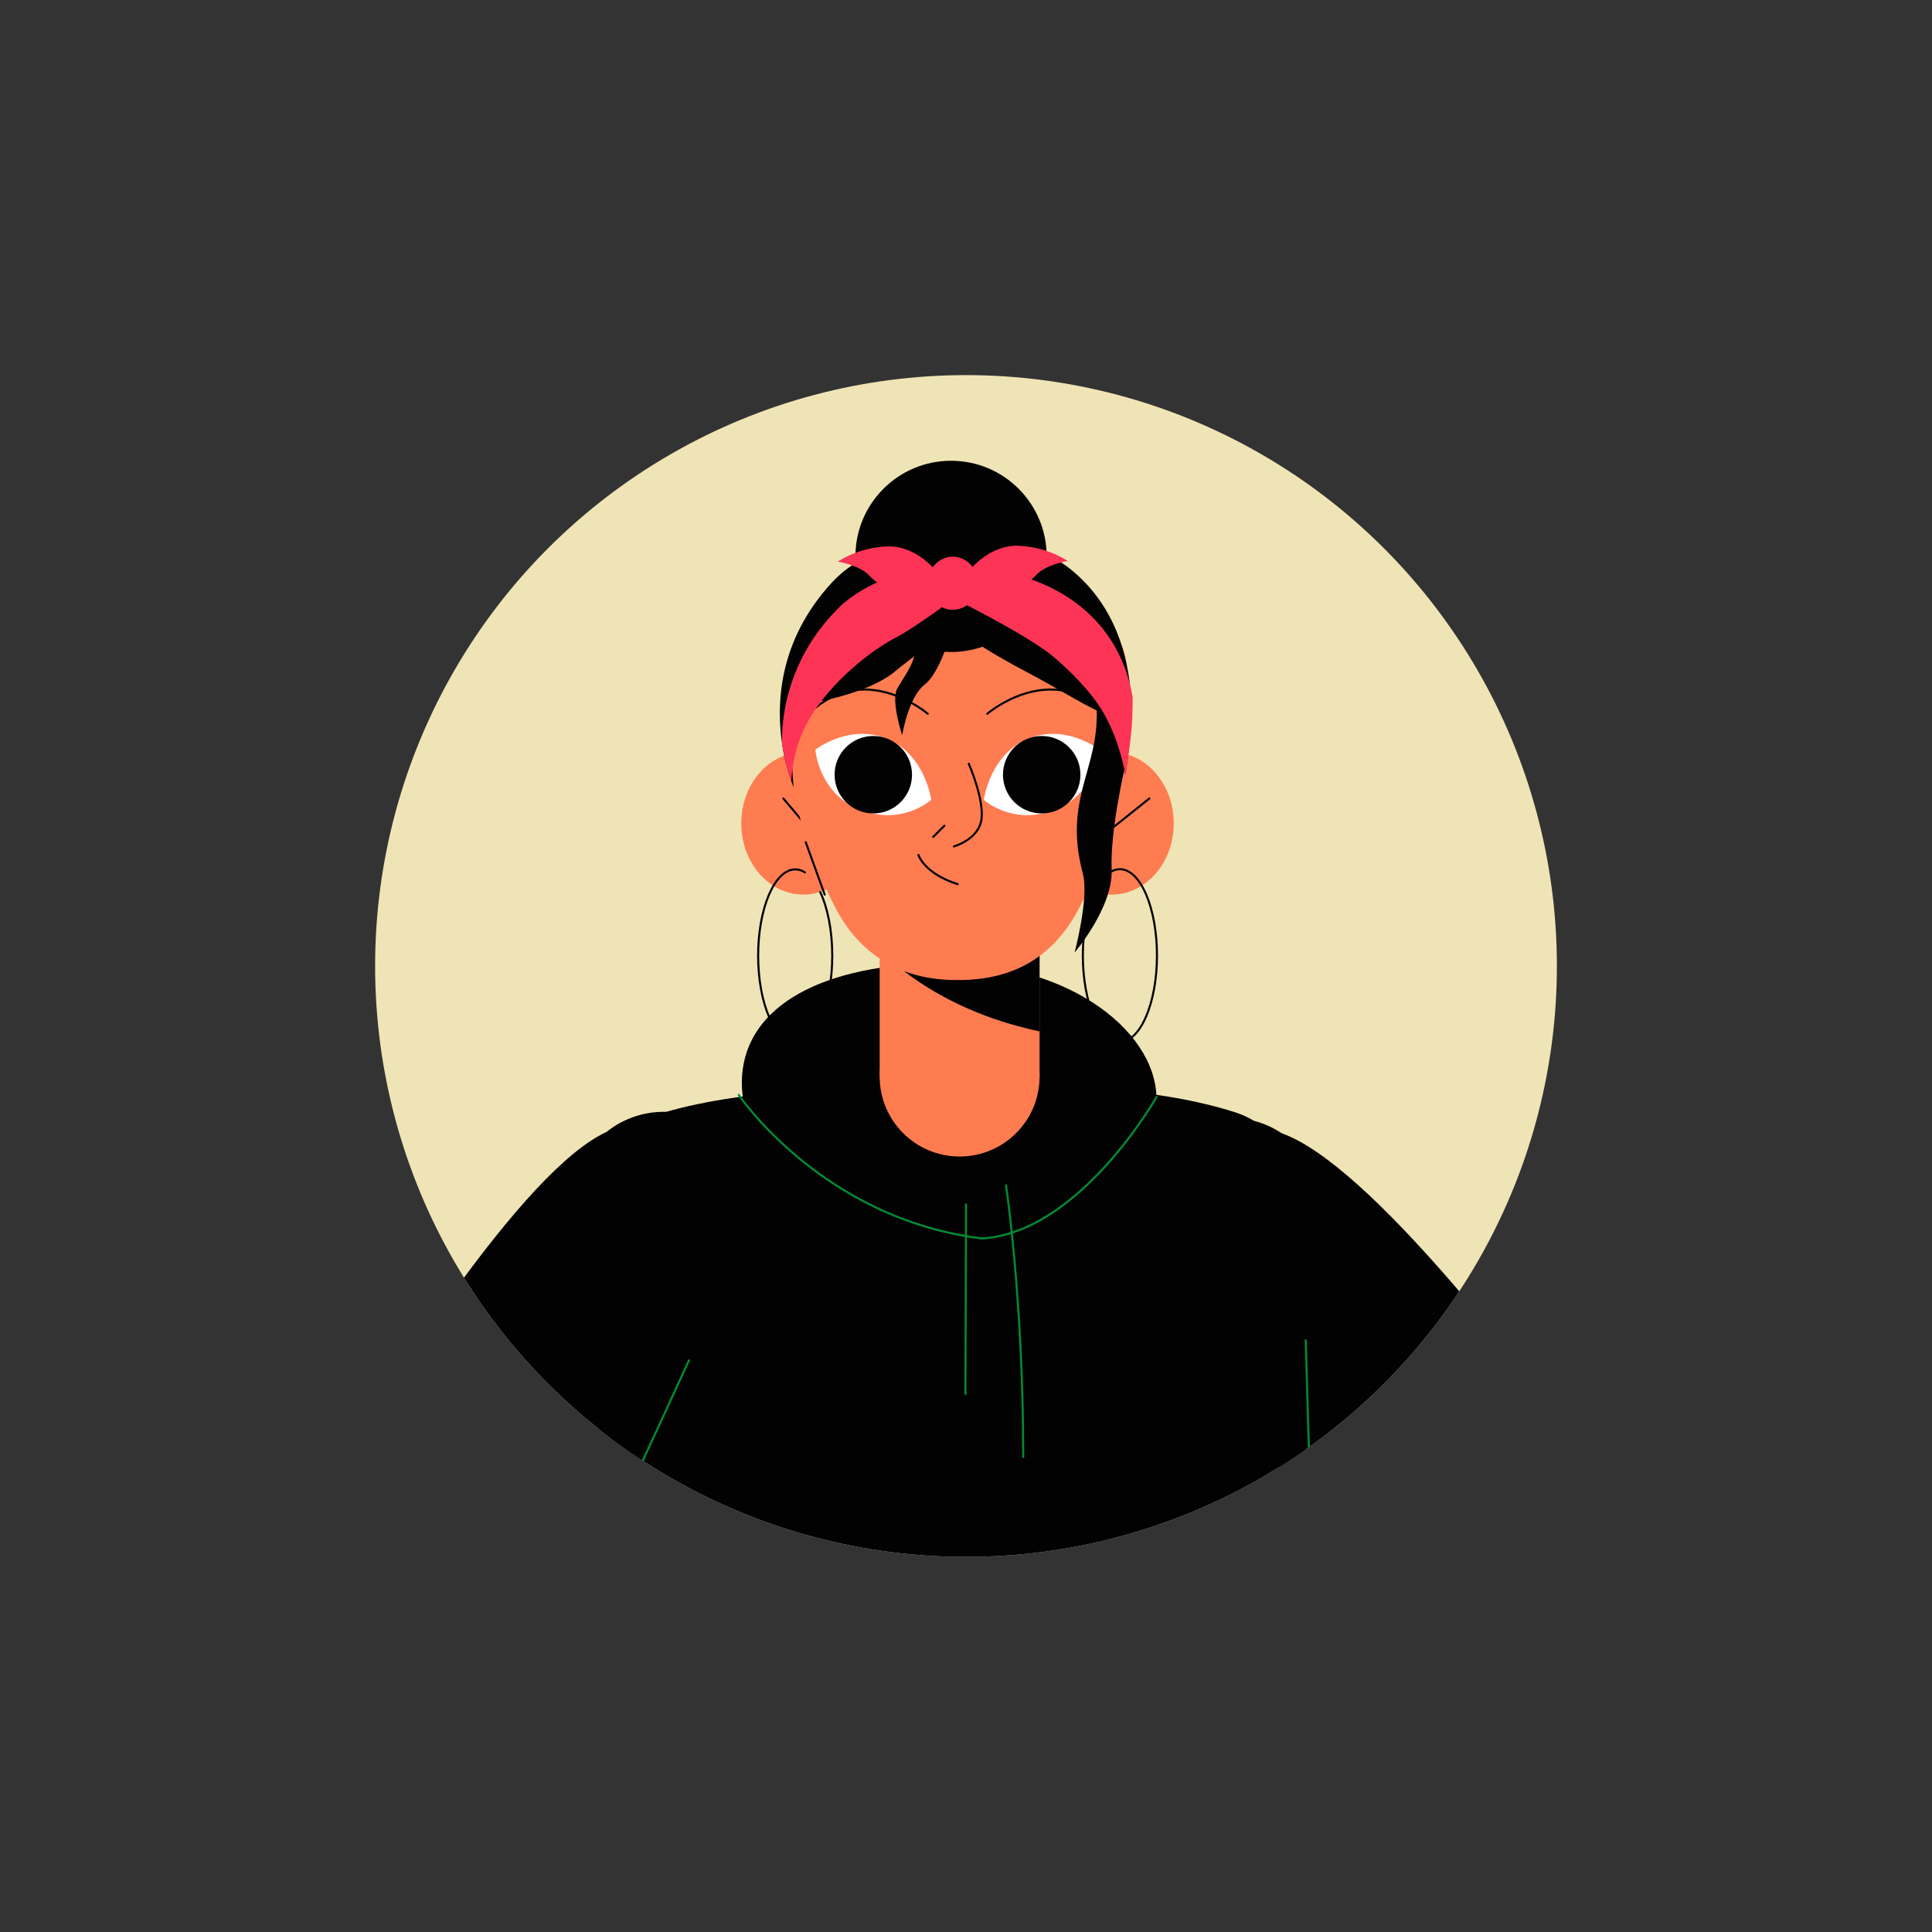
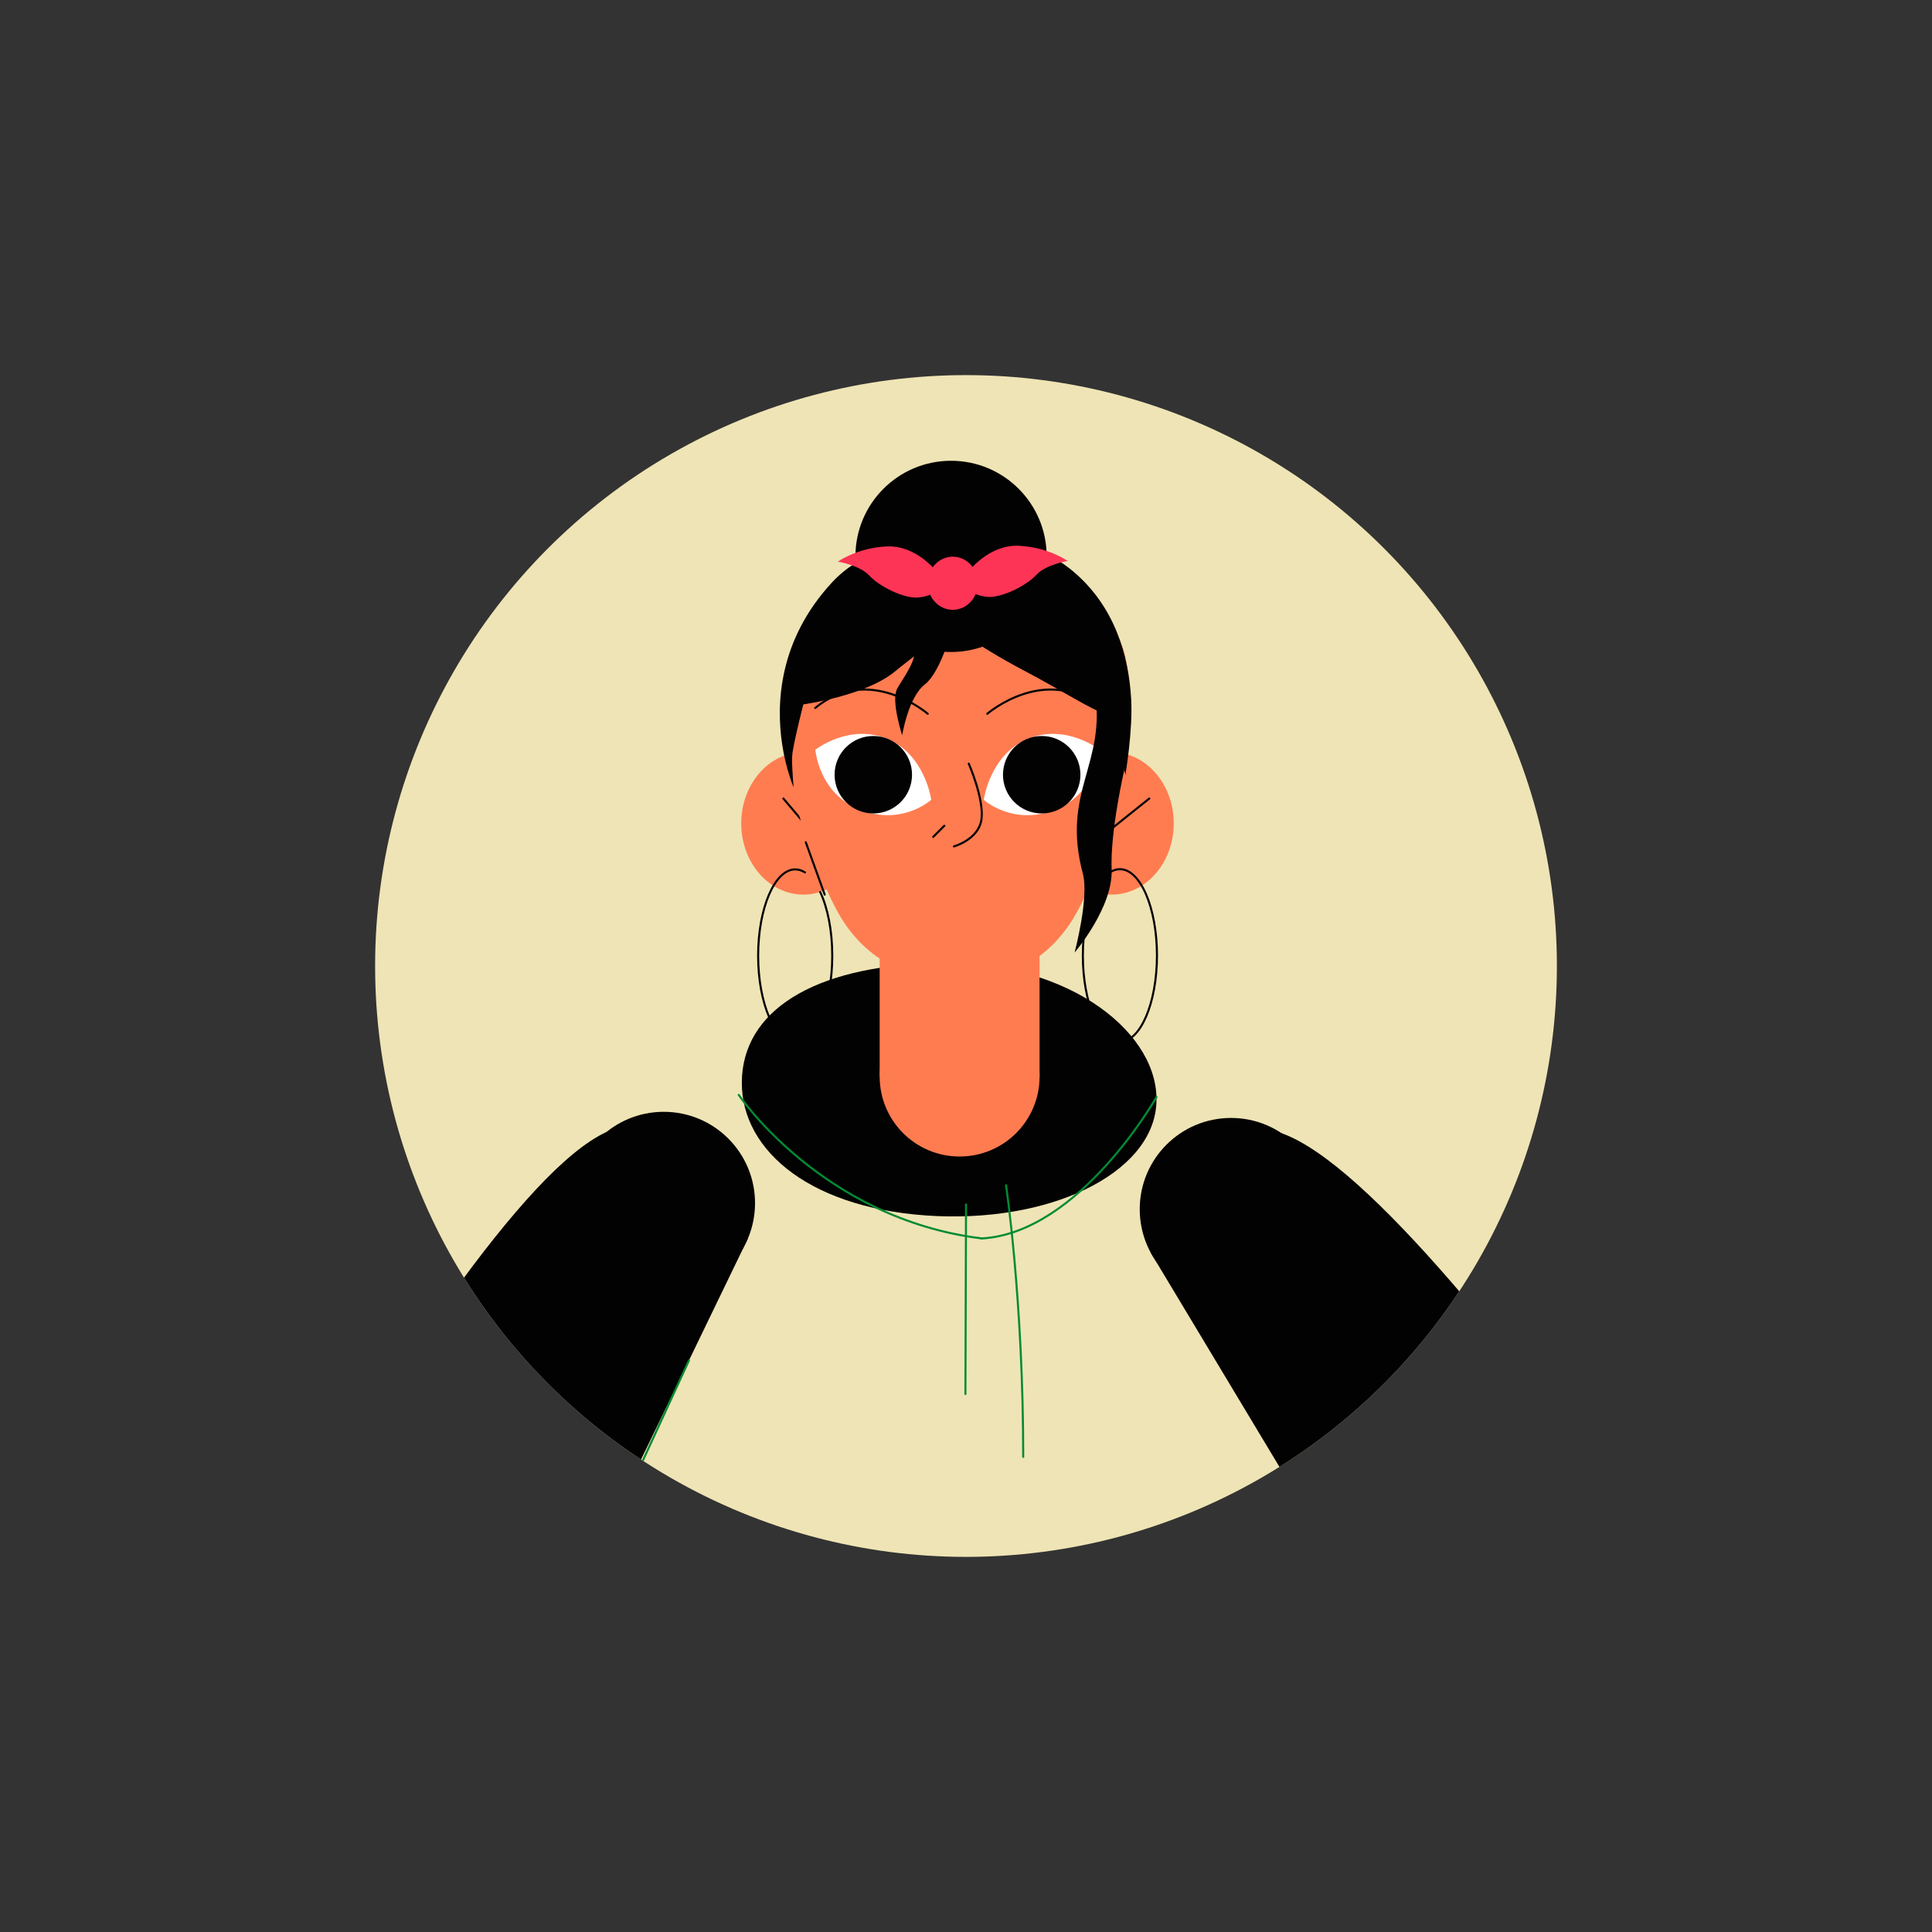
<svg xmlns="http://www.w3.org/2000/svg" id="Layer_1" viewBox="0 0 1600 1600">
  <rect x="0" y="0" width="1600" height="1600" fill="#333333" stroke="none" />
  <defs>
    <style>.cls-1,.cls-2,.cls-3{fill:none;}.cls-4{clip-path:url(#clippath);}.cls-5{fill:#020202;}.cls-6{fill:#fff;}.cls-7{fill:#fe3456;}.cls-8{fill:#efe4b5;}.cls-9{fill:#ff7c51;}.cls-2{stroke:#028b34;}.cls-2,.cls-3{stroke-linecap:round;stroke-linejoin:round;stroke-width:1.70px;}.cls-3{stroke:#020202;}</style>
    <clipPath id="clippath">
      <circle class="cls-1" cx="800" cy="800" r="489.35" />
    </clipPath>
  </defs>
  <g id="muslim_musulman_character_people">
    <circle class="cls-8" cx="800" cy="800" r="489.35" />
    <g class="cls-4">
      <g id="Artwork_1905">
-         <path class="cls-5" d="m501.59,991.57c1.25-28.93,14.39-59.62,42.76-68.57,68.23-21.54,161.73-21.56,161.73-21.56h187.71s69.8.28,130.24,20.11c28.25,9.27,48.25,36.97,49.5,65.9l17.54,461.28c1.47,50.02-38.68,91.37-88.73,91.37h-389.48c-69.73,0-125.67-57.61-123.63-127.31l12.36-421.21Z" />
        <path class="cls-5" d="m614.54,890.93c-4.02,57.75,51.5,108.65,152.65,115.69,101.15,7.04,186.41-34.06,190.43-91.8,4.02-57.75-70.21-118.07-175.87-117.31-101.4.73-163.19,35.68-167.21,93.42Z" />
        <path class="cls-2" d="m957.78,908.51s-63.6,112.48-144.61,117.11" />
        <path class="cls-2" d="m611.8,906.74s68.93,102.62,201.37,118.89" />
        <path class="cls-2" d="m833.15,981.59s14.24,95.18,14.24,224.94" />
        <line class="cls-2" x1="800.03" y1="997.43" x2="799.52" y2="1154.46" />
        <path class="cls-5" d="m1193.49,1437.69l195.95-132.88c-5.35-7.28-10.69-14.62-16.02-22.03-112.49-155.78-241.15-319.24-312.1-344.31l-108.5,98.65,240.67,400.57Z" />
        <circle id="C" class="cls-5" cx="1019.49" cy="1001.44" r="75.61" />
        <path class="cls-5" d="m415.84,1446.56l-207.16-114.62c4.67-7.74,9.32-15.53,13.96-23.38,97.94-165.32,211.29-339.74,279.68-371.13l116.98,88.43-203.46,420.7Z" />
        <line class="cls-2" x1="492.67" y1="1295.86" x2="570.58" y2="1126.61" />
        <circle id="C-2" class="cls-5" cx="549.68" cy="996.36" r="75.61" />
-         <path class="cls-2" d="m1085.74,1239.88c-1.06-4.35-4.37-129.92-4.37-129.92" />
      </g>
      <g id="Artwork_506">
        <circle id="C-3" class="cls-9" cx="794.72" cy="891.57" r="66.21" />
        <rect class="cls-9" x="728.51" y="723.56" width="132.42" height="168" />
-         <path class="cls-5" d="m728.51,786s41.56,48.96,132.42,68.16v-130.6h-132.42v62.44Z" />
        <ellipse class="cls-9" cx="665.31" cy="681.89" rx="51.44" ry="58.98" />
        <line class="cls-3" x1="648.74" y1="661.29" x2="679.4" y2="697.51" />
        <ellipse class="cls-9" cx="920.6" cy="681.89" rx="51.44" ry="58.98" />
        <line class="cls-3" x1="951.81" y1="661.29" x2="906.52" y2="697.51" />
        <path class="cls-3" d="m906.73,738.58c-6.12,13.07-9.96,31.84-9.96,52.7,0,39.47,13.74,71.47,30.69,71.47s30.69-32,30.69-71.47-13.74-71.47-30.69-71.47c-2.81,0-5.53.88-8.11,2.52" />
        <path class="cls-3" d="m679.28,738.76c6.12,13.07,9.96,31.84,9.96,52.7,0,39.47-13.74,71.47-30.69,71.47s-30.69-32-30.69-71.47,13.74-71.47,30.69-71.47c2.81,0,5.53.88,8.11,2.52" />
        <path class="cls-9" d="m647.76,595.13s.08,2.46.4,6.82c.32,4.92,1.77,12.18,3.59,20.97,1.94,9.6,4.31,21.01,6.09,33.11,4.23,29.84,23.47,76.1,35.09,97.72,18.71,34.8,51.3,58.23,99.93,57.87,50.61.36,81.18-23.07,99.89-57.87,11.65-21.62,30.85-67.87,35.13-97.72,3.35-23.23,6.81-40.49,7.5-50.7.28-4.36,1.04-11.28,1.04-11.28,0,0,.9-20.08-2.56-39.68-1.25-7.14-2.1-13.32-4.52-19.24-8.79-21.62-38.55-88.4-136.47-86.46-97.96-1.94-127.72,64.85-136.51,86.46-2.38,5.93-4.11,12.95-5.32,20.08-3.47,19.6-3.27,39.93-3.27,39.93Z" />
        <line class="cls-3" x1="902.83" y1="740.87" x2="918.5" y2="697.51" />
        <line class="cls-3" x1="682.99" y1="740.87" x2="667.31" y2="697.51" />
-         <path class="cls-3" d="m793.09,732.18s-25.49-7.03-32.52-24.17" />
        <path class="cls-6" d="m771.2,662.35s-4.88-37.21-36.29-50.4c-31.41-13.19-59.65,8.9-59.65,8.9,0,0,2.54,36.46,37.33,49.88,34.79,13.42,58.61-8.39,58.61-8.39Z" />
        <circle class="cls-5" cx="723.23" cy="641.59" r="32.07" />
        <path class="cls-6" d="m814.72,662.35s4.88-37.21,36.29-50.4c31.41-13.19,59.65,8.9,59.65,8.9,0,0-2.54,36.46-37.33,49.88-34.79,13.42-58.61-8.39-58.61-8.39Z" />
        <circle class="cls-5" cx="862.69" cy="641.59" r="32.07" />
        <path class="cls-3" d="m802.28,632.43s12.74,29.03,10.55,45.93c-2.2,16.91-22.85,22.62-22.85,22.62" />
        <line class="cls-3" x1="782.07" y1="683.85" x2="772.84" y2="693.07" />
        <path class="cls-3" d="m768.31,591.12s-48.34-41.75-93.16-4.83" />
        <path class="cls-3" d="m817.61,591.12s48.34-41.75,93.16-4.83" />
        <circle class="cls-5" cx="787.62" cy="460.78" r="79.19" />
        <path class="cls-5" d="m647.76,616.4v.08l1.25,7.3c2.02,10.32,4.56,18.35,6.29,23.15v.04c1.13,3.23,1.94,5,1.94,5,0,0-.69-7.3-1.05-14.76v-.08c-.28-5.36-.36-10.77.12-13.71,2.3-14.48,8.99-40.09,8.99-40.09,0,0,51.44-7.01,75.91-27.29,11.64-9.65,48.77-37.56,48.77-37.56,0,0,14.29,13.84,59.36,37.56,29.44,15.49,55.23,32.21,64.55,34.35,7.58,1.73,11.22,22.34,14.03,33.88,3.38,13.84,4.07,17.5,4.07,17.5,0,0,6.37-36.98,4.76-63.52v-.12s0-.08-.04-.12c-2.14-35.21-13.43-75.62-47.91-104.77-52.02-44.08-155.67-38.76-199.91,9.24-44.08,47.83-46.22,100.22-41.14,133.93Z" />
        <path class="cls-5" d="m790.47,513.98s-10.26,41.78-24.55,52.81c-13.74,10.61-18.78,42.14-18.78,42.14,0,0-9.47-28.76-4.16-38.56,5.31-9.79,17.43-24.01,14.48-37.66l33.01-18.73Z" />
        <path class="cls-5" d="m931.09,637.6s-11.76,50.9-10.48,82.4c1.28,31.49-30.68,68.87-30.68,68.87,0,0,12.13-45.52,6.85-65.3-18.25-68.35,20-90.55,9.75-152.51-.97-5.89,19.2,28.2,22.39,34.09,3.19,5.89,2.18,32.45,2.18,32.45Z" />
-         <path class="cls-7" d="m647.76,616.4v.08l1.25,7.3c2.02,10.32,4.56,18.35,6.29,23.15.12-2.9.4-6.17.89-9.72v-.08c1.41-10.53,4.56-23.35,11.13-36.38,3.35-6.61,7.66-13.27,12.58-19.72,17.06-22.26,41.9-42.63,62.67-53.4,15.47-8.05,47.4-31.93,47.4-31.93,0,0,60.93,30.03,82.78,48.46,11.86,10.04,30.53,27.91,41.14,46.22.52.89,1.01,1.73,1.49,2.62,5.93,11.05,9.92,22.06,12.54,31.25,2.1,7.3,3.35,13.43,4.07,17.5,0,0,3.32-18.82,5.02-37.18,1.21-13.05.96-27.47.95-27.48-5.89-34.4-27.18-79.07-89.37-99.16-71.78-23.23-129.88,1.59-154.1,25.53-50.8,50.22-46.9,110.42-46.74,112.92Z" />
        <ellipse class="cls-7" cx="789.05" cy="483.02" rx="20.74" ry="22" />
-         <path class="cls-7" d="m775.9,473.7s-16.77-22.26-41.44-21.17c-24.67,1.1-40.58,12.61-40.58,12.61,0,0,18.14,2.85,26.07,11.57,7.93,8.72,29.31,19.68,41.38,18.04,12.06-1.64,14.58-6.14,14.58-6.14v-14.92Z" />
+         <path class="cls-7" d="m775.9,473.7s-16.77-22.26-41.44-21.17c-24.67,1.1-40.58,12.61-40.58,12.61,0,0,18.14,2.85,26.07,11.57,7.93,8.72,29.31,19.68,41.38,18.04,12.06-1.64,14.58-6.14,14.58-6.14Z" />
        <path class="cls-7" d="m802.2,473.16s16.77-22.26,41.44-21.17c24.67,1.1,40.58,12.61,40.58,12.61,0,0-18.14,2.85-26.07,11.57-7.93,8.72-29.31,19.68-41.38,18.04-12.06-1.64-14.58-6.14-14.58-6.14v-14.92Z" />
      </g>
    </g>
  </g>
</svg>